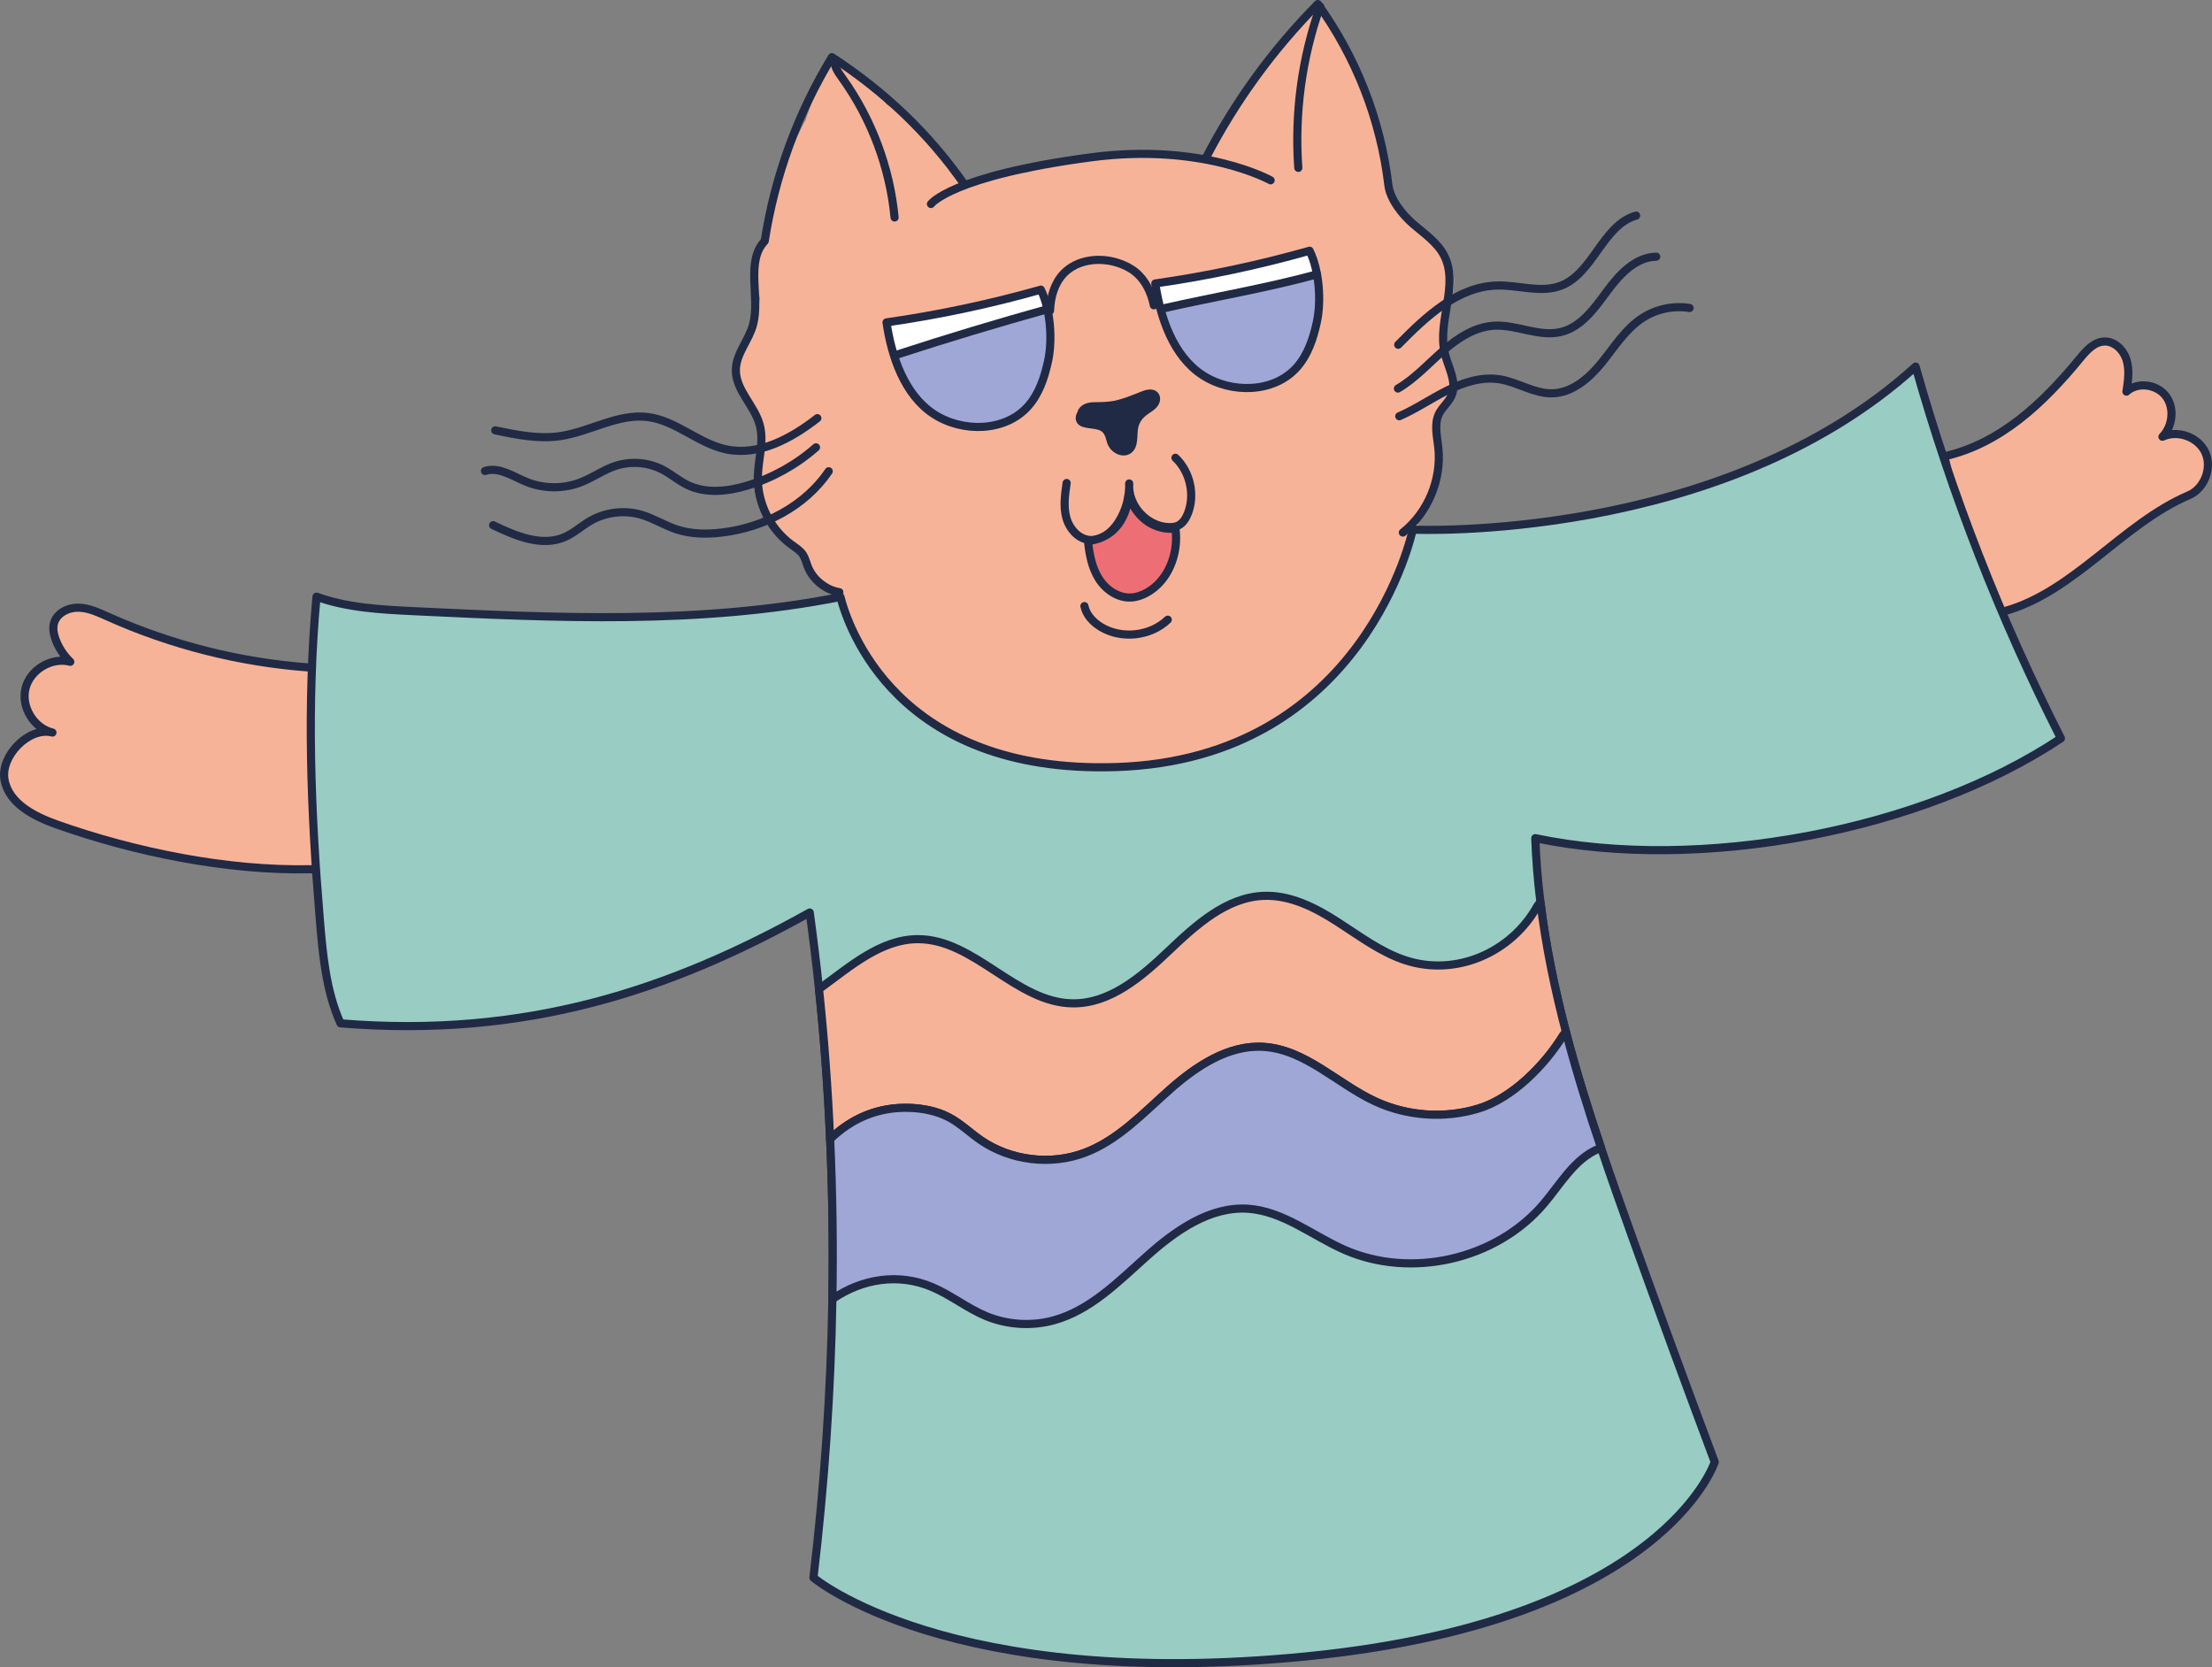
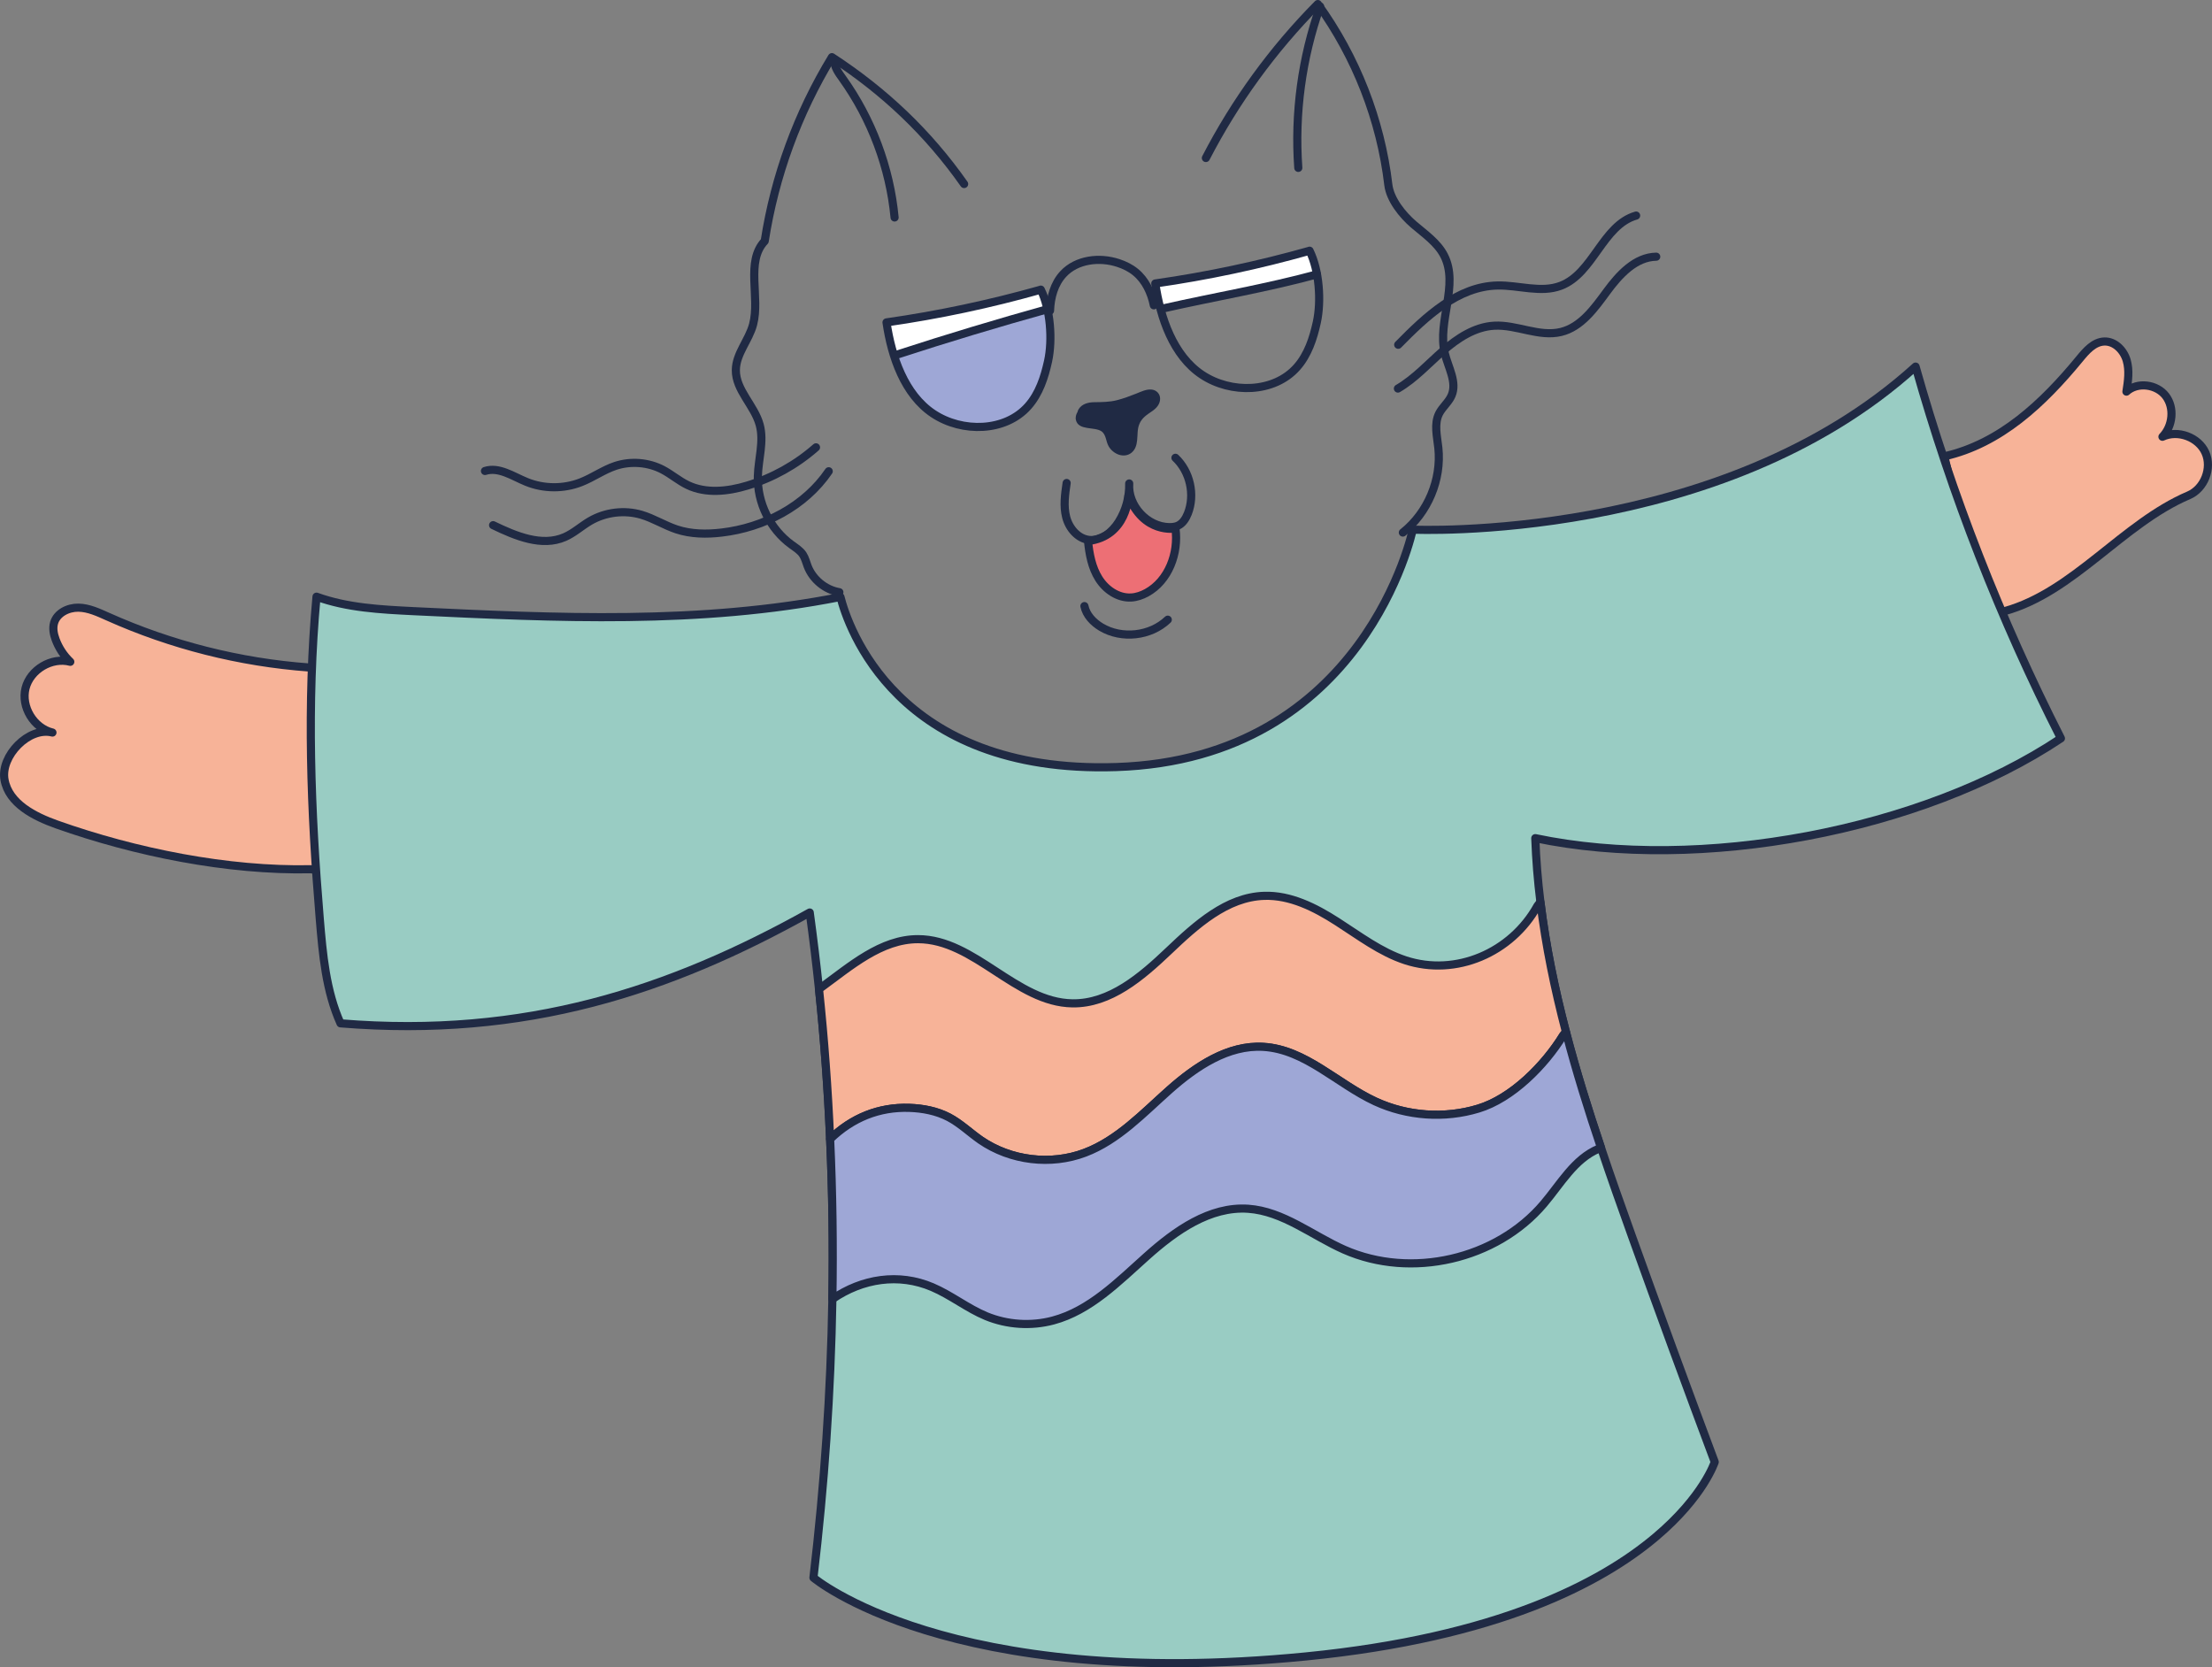
<svg xmlns="http://www.w3.org/2000/svg" id="Livello_2" viewBox="0 0 380.81 287.02">
  <rect x="0" y="0" width="380.81" height="287.02" fill="#808080" stroke="none" />
  <defs>
    <style>.cls-1{fill:#ed6f75;}.cls-1,.cls-2,.cls-3,.cls-4,.cls-5{stroke:#202a44;stroke-linecap:round;stroke-linejoin:round;stroke-width:1.4px;}.cls-2,.cls-6{fill:#9ea7d6;}.cls-7{fill:#202a44;}.cls-7,.cls-6,.cls-8,.cls-9{stroke-width:0px;}.cls-8{fill:#fff;}.cls-9,.cls-5{fill:#f7b398;}.cls-3{fill:none;}.cls-4{fill:#99ccc3;}</style>
  </defs>
  <g id="Livello_1-2">
-     <path class="cls-9" d="m248.89,62.26c.62,1.61,1.45,2.87,1.05,4.68-.27,1.22-1.02,2.17-1.63,3.22-1.19,2.05-1.01,4.56-.98,6.85.04,2.96-.14,5.81-1.23,8.6-1.12,2.87-2.44,5.68-3.71,8.48-2.02,4.49-4.14,8.93-6.3,13.34.42.75.52,1.67.04,2.45-3.69,5.9-8.12,11.06-14.63,13.89-1.63.71-3.31,1.28-5,1.76-.16.09-.32.18-.48.27-6.86,3.95-13.77,7.97-21.88,8.24-3.77.13-7.57-.29-11.31-.69-3.95-.43-7.9-1-11.73-2.04-6.82-1.85-13.42-5.28-17.91-10.86-2.35-2.91-4.17-6.16-5.92-9.46-1.61-3.03-2.99-6-3.04-9.34-1.97-1.22-3.91-2.57-5.37-4.39-.81-1.02-1.26-2.3-2.07-3.29-.74-.9-2.06-1.37-2.94-2.14-2.28-2.02-2.59-5.59-2.88-8.43-.3-3.11-.1-6.22.44-9.29-.71-1.82-1.7-3.51-2.79-5.27-1.91-3.08-2.69-7.03.02-9.91.24-.25.49-.43.76-.55.77-2.08,1.08-4.32,1.35-6.54.01-.15.05-.29.08-.43-.31-1.58-.58-3.23-.48-4.84.11-1.76.53-3.53.88-5.26,1.45-6.98,3.89-13.73,7.13-20.08.08-.16.17-.3.27-.42.95-2.79,2-5.55,3.15-8.28.55-1.28,2.35-1.46,3.42-.89,2.95,1.55,5.41,3.72,7.44,6.32,4.63,2.98,8.51,7.12,11.18,11.94.03.05.04.1.07.15.07.08.14.15.21.22.55.55.99,1.09,1.32,1.66,3.46-1.14,7.04-1.89,10.72-2.21.15-.01.3,0,.44.01,7.45-2.19,15.12-3.86,22.9-3.01.56.07,1.02.26,1.38.53,1.74,0,3.47.08,5.2.26.4.04.76.15,1.09.31,2.08-3.58,4.3-7.06,6.68-10.45.92-1.79,2.1-3.43,3.51-4.87.36-.59.7-1.2,1.07-1.78,1.95-3.08,3.94-6.44,7.24-8.22,1.21-.65,2.7-.29,3.42.89,3.18,5.21,5.23,11.05,7.2,16.79,1.45,4.21,2.65,8.72,2.37,13.17,1.2,1.58,2.4,3.16,3.59,4.74.52.49,1.06.96,1.63,1.39,2.51,1.91,5.25,3.39,6.14,6.67,1.51,5.55-3.22,10.68-1.11,16.11Z" />
-     <path class="cls-6" d="m226.71,55.48c-.61,2.78-1.53,5.6-3.42,7.74-3.95,4.46-11.36,4.6-16.33,1.31-3.71-2.46-5.89-6.72-7.12-11.19-.42-1.51-.72-3.05-.94-4.54,8.96-1.28,17.84-3.17,26.56-5.63.53,1.08.93,2.34,1.2,3.68.59,2.88.6,6.11.05,8.63Z" />
    <path class="cls-6" d="m180.43,62.18c-.61,2.79-1.53,5.6-3.42,7.74-3.94,4.47-11.36,4.6-16.33,1.31-3.39-2.24-5.5-6-6.77-10.04-.6-1.88-1.01-3.82-1.28-5.69.28-.04.56-.08.84-.13,1.37-.19,2.73-.41,4.09-.64,7.29-1.22,14.51-2.84,21.62-4.86.56,1.13.97,2.47,1.25,3.88.55,2.83.54,5.97,0,8.43Z" />
    <path class="cls-8" d="m180.43,53.75c-.14.07-.29.12-.45.16-8.75,2.2-17.56,4.25-26.07,7.28-.6-1.88-1.01-3.82-1.28-5.69.28-.04.56-.08.84-.13.3.04.61.06.91.09.19.02.38.06.55.11.87-.29,1.75-.57,2.63-.84,7.29-1.22,14.51-2.84,21.62-4.86.56,1.13.97,2.47,1.25,3.88Z" />
    <path class="cls-8" d="m226.66,46.85c-.11.05-.23.09-.35.12-8.22,2.24-16.45,4.45-24.86,5.85-.51.16-1.02.32-1.52.49-.03.01-.06.02-.09.03-.42-1.51-.72-3.05-.94-4.54,8.96-1.28,17.84-3.17,26.56-5.63.53,1.08.93,2.34,1.2,3.68Z" />
    <path class="cls-5" d="m53.5,149.64c-14.28.31-30.22-2.92-43.68-7.69-3.92-1.39-8.3-3.61-9.04-7.7-.75-4.11,4.2-9.19,8.25-8.14-3.22-.77-5.44-4.43-4.63-7.64s4.5-5.39,7.7-4.54c-1.12-1.06-1.98-2.38-2.52-3.83-.34-.92-.54-1.93-.27-2.87.49-1.7,2.42-2.65,4.19-2.62s3.43.82,5.05,1.54c10.93,4.9,22.72,7.88,34.66,8.76l2.28.46.87,34.67-2.84-.4Z" />
    <path class="cls-5" d="m334.73,78.56l6.28,26.66h4.07c11.95-3.31,20.31-15.08,31.72-19.95,2.69-1.15,4.07-4.67,2.88-7.34s-4.75-3.99-7.4-2.74c1.78-1.84,2.12-4.98.57-7.02s-4.89-2.48-6.77-.75c.28-1.79.55-3.65.04-5.39s-2.05-3.31-3.86-3.24c-1.79.07-3.12,1.61-4.26,3-6.26,7.62-13.64,14.6-23.27,16.77" />
    <path class="cls-3" d="m207.6,27.2c5.03-9.74,11.55-18.71,19.27-26.5,6.59,9.12,10.82,19.94,12.14,31.12.3,2.51,2.42,5.16,4.34,6.81s4.12,3.13,5.27,5.38c2.59,5.06-1.22,11.29.11,16.82.59,2.44,2.16,4.97,1.16,7.27-.5,1.15-1.57,1.97-2.14,3.09-.9,1.79-.34,3.92-.13,5.92.58,5.46-1.81,11.15-6.11,14.57" />
    <path class="cls-4" d="m280.94,212.79c4.66,12.99,9.42,25.96,14.26,38.89,0,0-1.89,5.93-10.12,12.88-9.46,8-27.3,17.35-60.26,20.6-61.61,6.06-84.78-13.56-84.78-13.56,1.88-15.9,2.99-31.92,3.26-47.96.15-9.19.03-18.38-.39-27.55h0c-.38-8.62-1.01-17.22-1.91-25.78-.46-4.42-1-8.82-1.6-13.22-24.07,13.44-48.93,21.68-80.78,19.08-2.51-5.6-3.06-11.86-3.57-17.98-1.55-18.55-2.26-36.93-.56-55.47,5.3,1.92,11.02,2.21,16.65,2.49,24.57,1.18,49.42,2.34,73.55-2.44,1.25,4.93,9.59,30.5,47.45,29.28,42.9-1.38,51.07-40.87,51.07-40.87,0,0,52.98,2.41,86.57-28.07,6.24,22.08,14.63,43.55,25.02,64-23.98,16.01-62.27,23.1-90.49,17.18.13,3.68.43,7.34.88,10.98h0c.92,7.54,2.46,14.99,4.39,22.36,0,.03.01.05.02.08,1.75,6.7,3.82,13.34,6.04,19.93,1.7,5.08,3.5,10.12,5.3,15.15Z" />
    <path class="cls-3" d="m165.98,31.68c-6.21-8.83-13.72-15.94-22.76-21.84-5.88,9.66-9.84,20.48-11.57,31.66-3.34,3.54-.76,9.65-2,14.35-.72,2.73-2.94,5.03-2.97,7.85-.04,3.47,3.21,6.1,4.11,9.45.77,2.86-.24,5.87-.32,8.84-.13,4.55,2.1,9.09,5.78,11.77.71.52,1.5.99,1.98,1.73.39.6.55,1.31.81,1.98.88,2.3,3.03,4.06,5.46,4.48" />
-     <path class="cls-3" d="m160.27,35.12s3.5-4.85,27.58-8.04c19.28-2.55,30.89,3.96,30.89,3.96" />
    <path class="cls-3" d="m225.45,43.17c-8.71,2.46-17.59,4.35-26.56,5.63.86,5.9,3.09,12.44,8.06,15.73s12.39,3.15,16.33-1.32c1.89-2.14,2.81-4.95,3.42-7.74.8-3.69.42-8.92-1.25-12.31Z" />
    <path class="cls-3" d="m179.18,49.87c-8.71,2.46-17.59,4.35-26.56,5.63.86,5.9,3.09,12.44,8.06,15.73s12.39,3.15,16.33-1.32c1.89-2.14,2.81-4.95,3.42-7.74.8-3.69.42-8.92-1.25-12.31Z" />
    <path class="cls-7" d="m199.72,68.64c0,.94-.63,1.63-1.35,2.13-.91.63-1.76,1.13-2.21,2.2-.39.91-.29,1.89-.4,2.85-.08.81-.32,1.61-.99,2.14-.6.48-1.42.56-2.14.32s-1.41-.79-1.79-1.49c-.46-.81-.4-1.99-1.23-2.55-1.23-.81-3.92-.09-4.38-1.91-.12-.48.01-.98.27-1.41.04-.18.11-.36.22-.52.57-.88,1.65-1.15,2.64-1.16,1.35-.02,2.61-.01,3.94-.35,1.13-.29,2.23-.7,3.31-1.13.85-.34,1.77-.81,2.71-.69.81.11,1.4.75,1.4,1.57Z" />
    <path class="cls-3" d="m143.64,10.33c-.04,1.16.7,2.18,1.38,3.13,5.03,7.02,8.17,15.38,8.99,23.98" />
    <path class="cls-3" d="m227.27,1.11c-3.14,8.87-4.43,18.4-3.76,27.79" />
    <path class="cls-3" d="m183.63,83.15c-.29,1.95-.57,3.97-.08,5.88s1.99,3.7,3.95,3.92c2.09.23,3.97-1.33,5.09-3.11,1.24-1.96,1.87-4.29,1.81-6.61-.28,3.8,3.08,7.46,6.89,7.52.51,0,1.03-.04,1.49-.25.85-.39,1.38-1.25,1.72-2.11,1.27-3.23.38-7.2-2.14-9.58" />
    <path class="cls-3" d="m226.73,47.23c-8.8,2.39-17.47,3.83-26.36,5.84" />
    <path class="cls-3" d="m180.47,53.19c-8.71,2.42-17.37,5.03-25.96,7.83" />
    <path class="cls-3" d="m180.77,53.48c.08-2.29.72-4.65,2.28-6.32,2.31-2.49,6.24-2.95,9.47-1.88,1.07.35,2.09.85,2.96,1.56,1.72,1.4,2.72,3.54,3.16,5.72" />
    <path class="cls-3" d="m240.71,59.35c4.77-4.86,10.28-10.06,17.09-10.2,3.66-.08,7.46,1.34,10.88.05,5.64-2.13,7.2-10.43,12.99-12.09" />
    <path class="cls-3" d="m240.66,66.89c2.9-1.7,5.19-4.24,7.72-6.45s5.52-4.19,8.87-4.37c3.86-.21,7.71,1.99,11.48,1.08,3.49-.85,5.78-4.08,7.91-6.98s4.9-5.92,8.49-5.98" />
-     <path class="cls-3" d="m240.89,71.66c2.88-1.26,5.48-3.06,8.3-4.46s5.98-2.4,9.07-1.89c3.05.51,5.83,2.45,8.92,2.4,3.46-.05,6.38-2.58,8.56-5.27s4.06-5.76,6.95-7.66c2.38-1.57,5.36-2.21,8.18-1.76" />
    <path class="cls-3" d="m140.48,77.01c-3.42,3.01-7.49,5.28-11.85,6.59-3.34,1.01-7.09,1.42-10.24-.09-1.52-.73-2.82-1.87-4.31-2.65-2.47-1.29-5.47-1.53-8.12-.66-2.08.69-3.9,2.02-5.95,2.82-2.98,1.17-6.41,1.15-9.37-.06-2.34-.95-4.74-2.65-7.15-1.88" />
    <path class="cls-3" d="m142.67,81.13c-4.1,6.03-11.17,9.7-18.42,10.55-2.6.31-5.28.28-7.76-.54-2.08-.69-3.97-1.9-6.07-2.52-2.92-.86-6.19-.46-8.83,1.07-1.49.87-2.79,2.08-4.37,2.77-3.95,1.72-8.45-.18-12.33-2.05" />
-     <path class="cls-3" d="m140.71,71.99c-4.5,3.51-10.08,6.55-15.66,5.38-4.78-1-8.63-4.94-13.47-5.57-5.18-.68-10.04,2.55-15.22,3.29-3.7.53-7.44-.24-11.1-1" />
    <path class="cls-5" d="m269.58,177.63l-.47.6c-3.17,5.17-8.81,10.87-14.61,12.62-5.8,1.76-12.23,1.31-17.73-1.23-6.55-3.03-12.06-8.97-19.27-9.4-6.07-.37-11.61,3.36-16.16,7.39-4.55,4.04-8.86,8.67-14.55,10.83-5.87,2.23-12.81,1.39-17.98-2.17-1.84-1.28-3.47-2.87-5.45-3.92-2.09-1.1-4.47-1.55-6.82-1.63-5.24-.17-9.85,1.72-13.62,5.36h-.01c-.38-8.61-1.01-17.21-1.91-25.77l.25-.22c5.16-3.75,10.42-8.42,16.8-8.41,9.73.01,16.83,10.9,26.57,11.05,6.47.1,11.9-4.58,16.59-9.04,4.69-4.46,9.96-9.26,16.42-9.47,4.51-.15,8.76,2,12.56,4.44,3.8,2.43,7.46,5.24,11.74,6.65,8.73,2.87,18.29-1.32,22.74-9.35l.52-.68c.92,7.53,2.46,14.98,4.39,22.35Z" />
    <path class="cls-2" d="m275.64,197.64l-.41.12c-4.18,1.73-6.55,6.04-9.48,9.49-8.14,9.6-22.82,12.97-34.33,7.89-5.52-2.44-10.51-6.63-16.54-7.05-6.58-.45-12.52,3.76-17.44,8.16-4.92,4.39-9.78,9.38-16.15,11.08-3.78,1.01-7.89.74-11.51-.75-3.25-1.35-6.05-3.62-9.29-5-5.75-2.45-12.05-1.48-17.19,2.06.15-9.19.03-18.38-.39-27.55h.01c3.77-3.65,8.38-5.54,13.62-5.37,2.35.08,4.73.53,6.82,1.63,1.98,1.05,3.61,2.64,5.45,3.92,5.17,3.56,12.11,4.4,17.98,2.17,5.69-2.16,10-6.79,14.55-10.83,4.55-4.03,10.09-7.76,16.16-7.39,7.21.43,12.72,6.37,19.27,9.4,5.5,2.54,11.93,2.99,17.73,1.23,5.8-1.75,11.44-7.45,14.61-12.62l.49-.52c1.75,6.7,3.82,13.34,6.04,19.93Z" />
    <path class="cls-1" d="m187.31,93.14c.22,2.25.65,4.54,1.85,6.46s3.32,3.39,5.58,3.26c.94-.05,1.85-.37,2.67-.82,3.77-2.06,5.54-6.81,4.95-11.06,0,0-5.52,1.01-8.08-5.68,0,0-.19,7.05-6.97,7.84Z" />
    <path class="cls-3" d="m186.69,104.34c.32,1.56,1.52,2.8,2.88,3.62,3.55,2.12,8.48,1.57,11.47-1.28" />
  </g>
</svg>